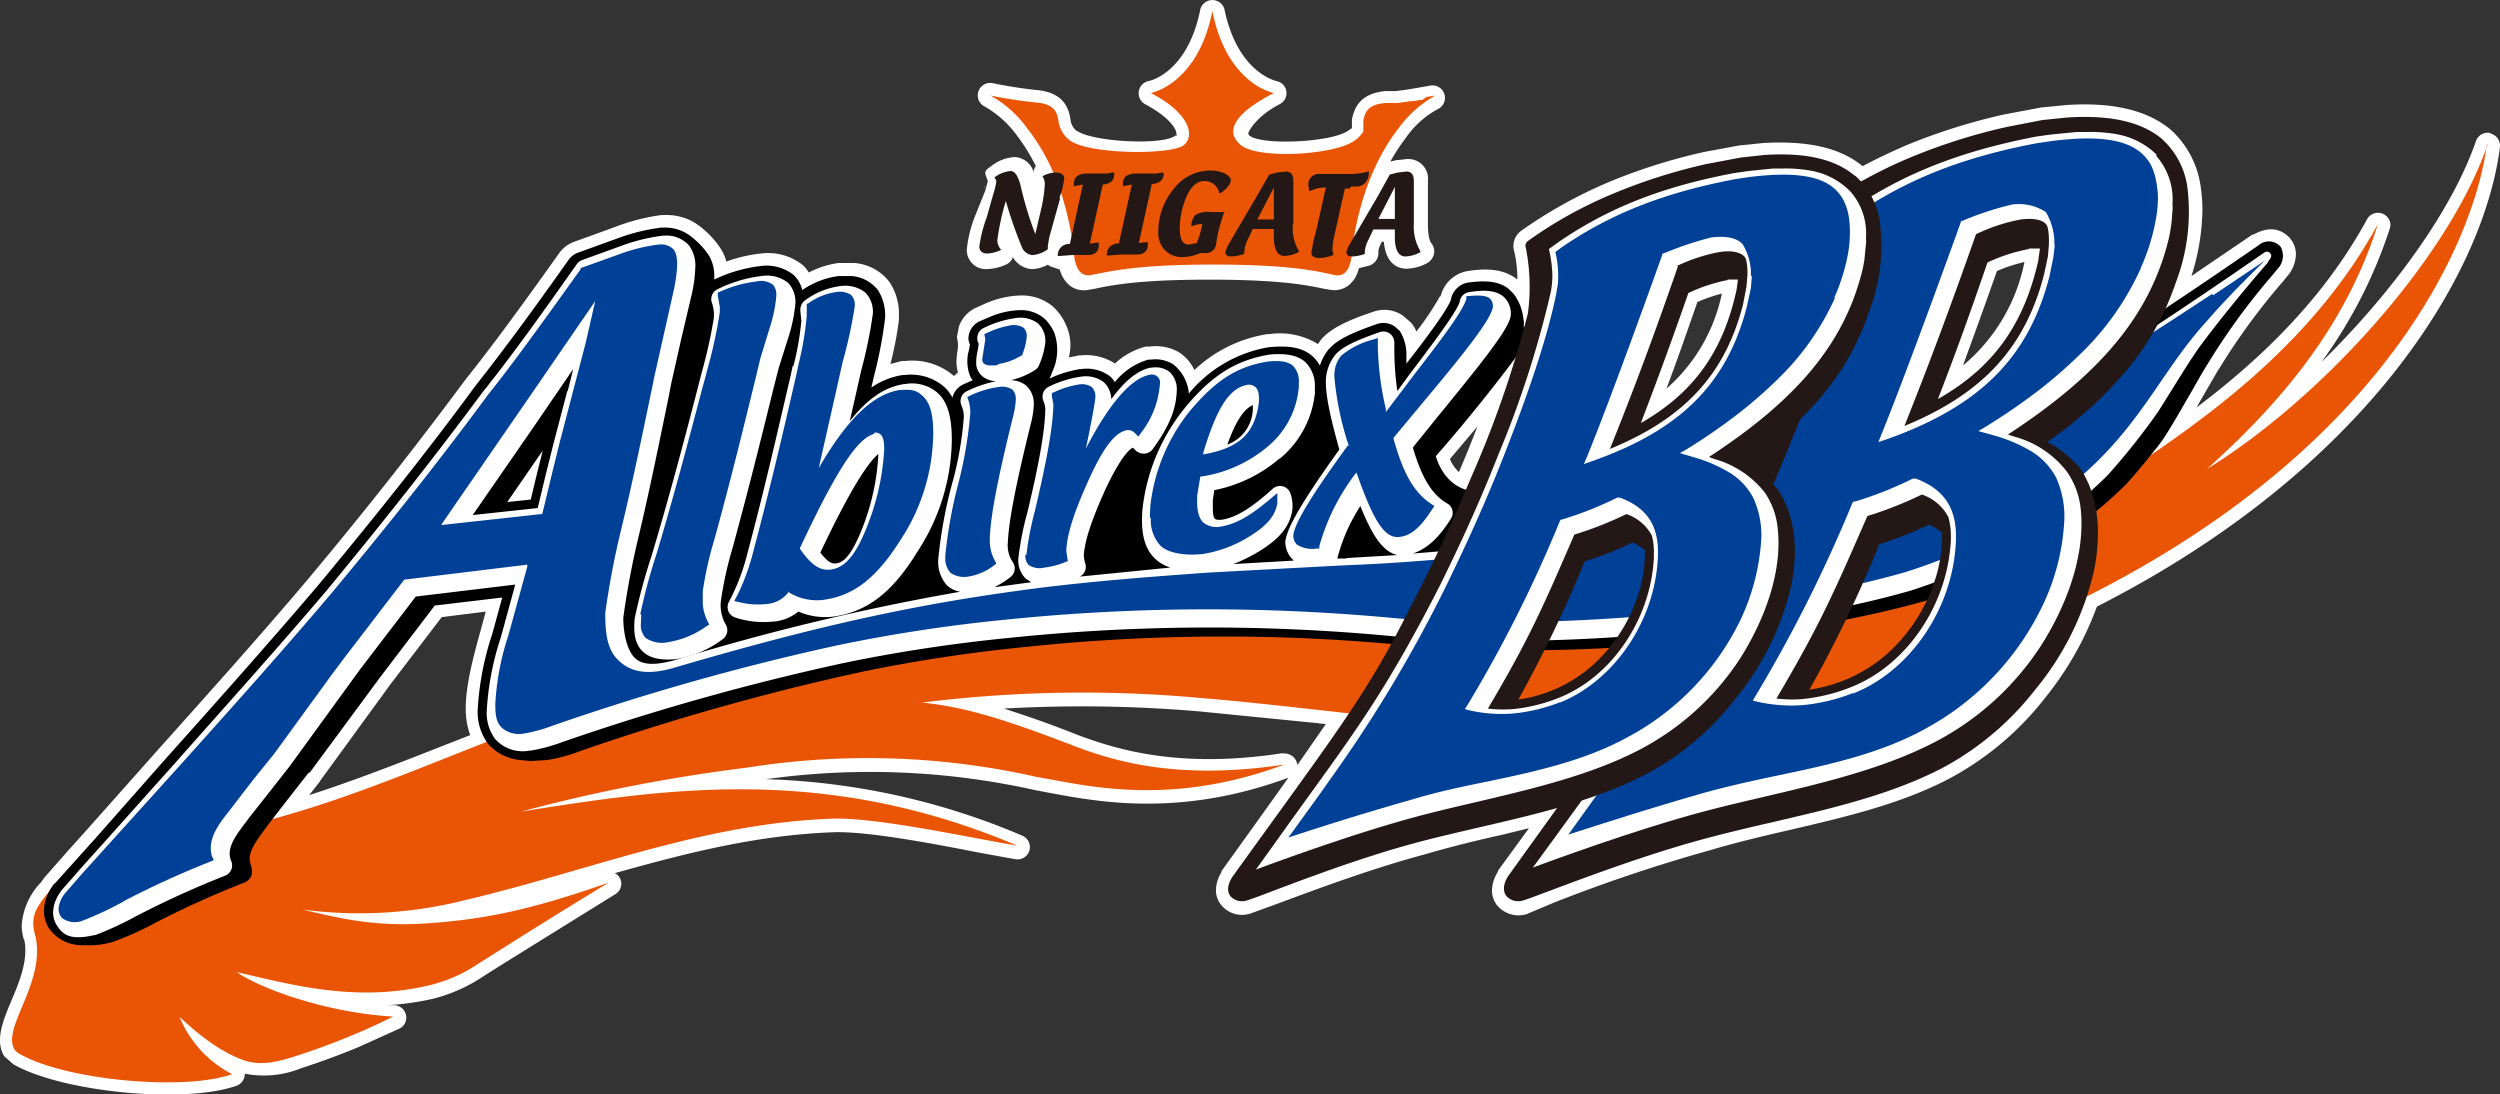
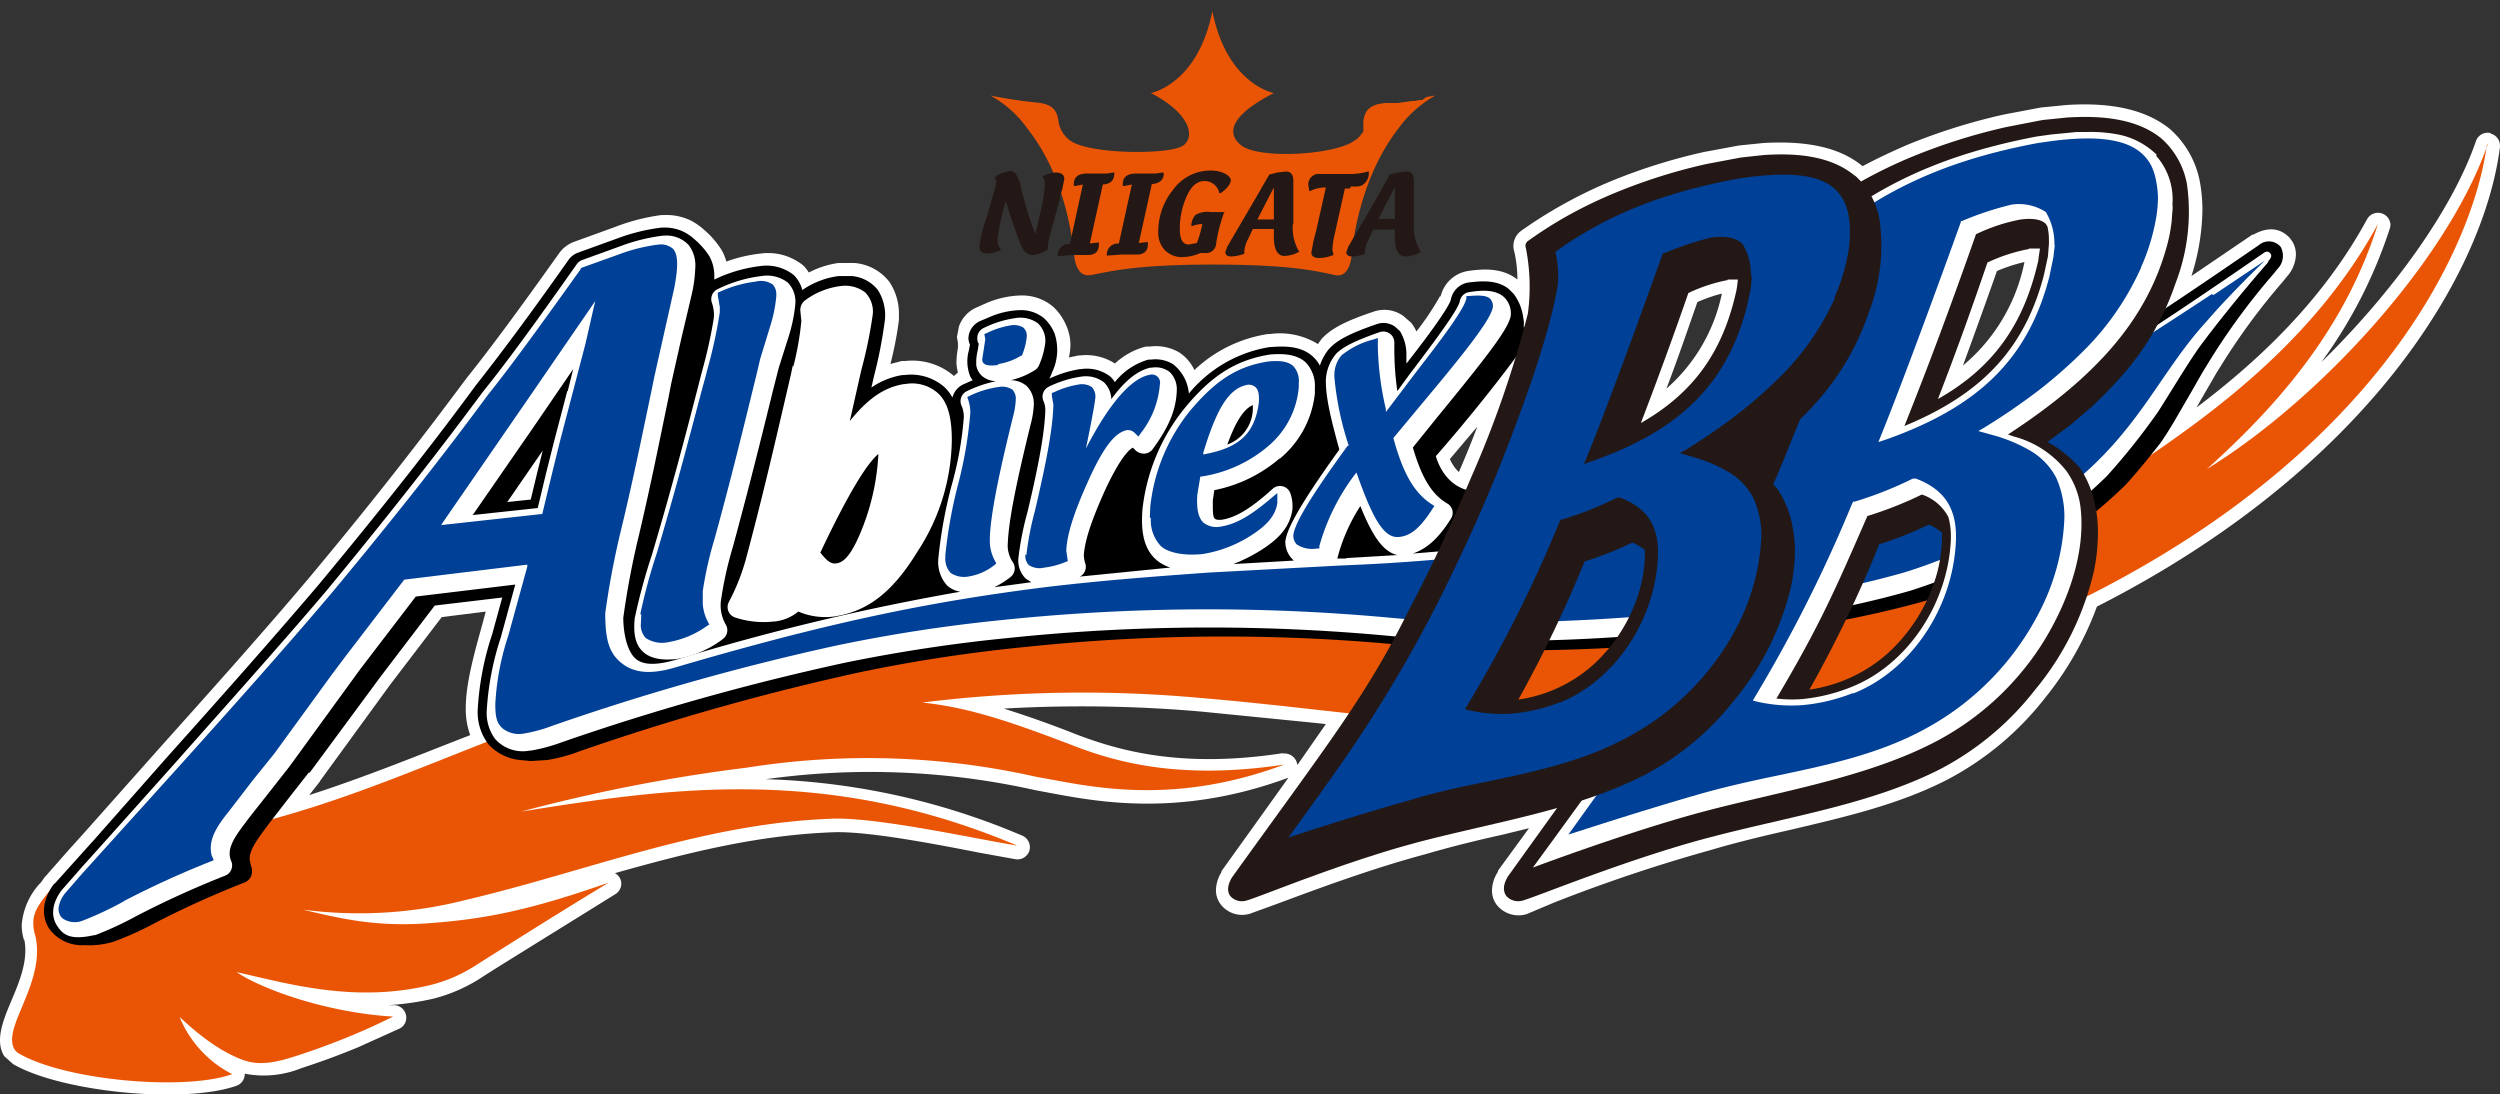
<svg xmlns="http://www.w3.org/2000/svg" width="280" height="122.583" viewBox="0 0 280 122.583">
  <rect x="0" y="0" width="280" height="122.583" fill="#333333" stroke="none" />
  <g id="グループ_27115" data-name="グループ 27115" transform="translate(-9587 -8688.317)">
    <path id="パス_2522" data-name="パス 2522" d="M278.993,23.682a1.4,1.4,0,0,0-1.624.9c-2.632,7.673-9.353,16.97-17.306,24.755a53.262,53.262,0,0,0,7.673-15.01,1.345,1.345,0,0,0,.056-.392,1.4,1.4,0,0,0-2.576-.672c-4.929,9.073-12.041,15.794-19.154,21.17l.168-.28.28-.5,1.848-3.192.392-.616a72.643,72.643,0,0,1,6.945-9.465l.5-.616a3.865,3.865,0,0,0,1.008-2.464,2.8,2.8,0,0,0-.392-1.456l-.28-.392c-.784-.84-2.072-1.512-4.088-.392h-.112L245.5,39.7a25.314,25.314,0,0,0,1.232-7.337,17.7,17.7,0,0,0-.28-3.192,10.473,10.473,0,0,0-3.36-5.937c-2.632-2.128-6.441-3.024-11.593-2.688l-2.856.28-4.144.784a67.151,67.151,0,0,0-10.865,3.416c-1.68.728-3.36,1.512-4.929,2.352h-.056c-2.52-2.072-6.161-2.856-11.089-2.576l-2.744.28-3.92.728a64.072,64.072,0,0,0-10.361,3.248,52.538,52.538,0,0,0-5.433,2.632,50.13,50.13,0,0,0-4.7,2.968,2.093,2.093,0,0,0-.728,2.352,14.508,14.508,0,0,1,.336,3.08c-1.624-1.288-3.7-1.232-5.545-.952a3.752,3.752,0,0,0-3.08,2.968v-.224a31.5,31.5,0,0,1-2.688,4.032,3.864,3.864,0,0,0-.616-1.008l-.84-.728a3.64,3.64,0,0,0-3.3-.5c-3.192,1.064-4.761,1.9-5.825,3.024l-.168.224-.28.392a8.12,8.12,0,0,0-5.377-1.12h-.224a15.29,15.29,0,0,0-8.233,4.032,4.761,4.761,0,0,0-1.68-1.96,5.153,5.153,0,0,0-3.3-.672h-.448a7.953,7.953,0,0,0-3.472,1.9,5.937,5.937,0,0,0-3.92-.9h-.168l-1.064.224a7.447,7.447,0,0,0,.168-1.344,5.377,5.377,0,0,0-.448-2.184,6.161,6.161,0,0,0-1.456-2.128,5.377,5.377,0,0,0-3.64-1.288,10.417,10.417,0,0,0-3.976.9l-1.12.5a3.64,3.64,0,0,0-1.848,2.072l-.224,1.176.112.672v.56a10.305,10.305,0,0,0-.168,1.568,4.816,4.816,0,0,0,.168,1.176l-.448.392a7.15,7.15,0,0,0-5.433-1.68h-.392l-1.288.336a40.1,40.1,0,0,0,.952-4.929q0-.28,0-.56a6.385,6.385,0,0,0-1.064-3.7A5.489,5.489,0,0,0,95.8,38.244H93.949a10.025,10.025,0,0,0-3.3,1.064,4.536,4.536,0,0,0-.616-.784,6.254,6.254,0,0,0-4.761-1.344,16.409,16.409,0,0,0-3.864.9,5.1,5.1,0,0,0-.56-1.344,9.969,9.969,0,0,0-1.96-2.24,6.888,6.888,0,0,0-1.568-1.064,6.273,6.273,0,0,0-2.912-.56h-.28a22.794,22.794,0,0,0-5.209,1.344l-4.48,1.624A3.584,3.584,0,0,0,62.7,37.124c-4.7,6.609-7.729,10.7-10.417,14.058-4.088,5.489-9.3,12.377-17.53,22.234C29.374,79.8,23.437,86.409,17.725,92.794L9.66,101.867l-2.016,2.24-2.464,2.8-.112.112-.392.56A7.742,7.742,0,0,0,2.491,112.4a5.769,5.769,0,0,0,.28,1.736v-.168c.5,2.352-.56,4.817-1.456,6.945s-1.848,4.424-.784,6.161l1.008.9c5.433,3.136,19.21,4.48,25.035,2.408a1.4,1.4,0,0,0,.9-1.232h0v-.112a11.172,11.172,0,0,0,6.329-.616c2.072-.672,4.088-1.4,6.385-2.352l4.593-2.072a1.344,1.344,0,0,0,.784-1.232,1.4,1.4,0,0,0-1.288-1.4h-.784a31.14,31.14,0,0,0,5.1-.728,18.09,18.09,0,0,0,5.713-2.576l2.128-1.344,12.545-7.785a1.4,1.4,0,0,0,.672-1.176,1.344,1.344,0,0,0-.728-1.176c8.177-2.3,16.074-4.312,24.755-4.593,3.864-.056,10.921,1.288,16.074,2.3l4.032.728a1.4,1.4,0,0,0,1.568-.952,1.344,1.344,0,0,0,.056-.392,1.4,1.4,0,0,0-.84-1.288,78.857,78.857,0,0,0-28.731-6.329,84.631,84.631,0,0,1,30.187,1.232l1.792.336c5.433,1.008,14.562,2.688,26.547-1.736l-2.8,3.92-4.7,6.553v.112a3.921,3.921,0,0,0-.616,2.016,2.632,2.632,0,0,0,.56,1.624,3.024,3.024,0,0,0,3.248,1.008l3.08-1.12c3.92-1.456,10.473-3.92,16.578-5.545,2.856-.84,5.825-1.568,8.625-2.184l2.968-.728-3.472,4.761v.112a4.033,4.033,0,0,0-.672,2.072,2.689,2.689,0,0,0,.56,1.68,3.136,3.136,0,0,0,3.3,1.008l3.192-1.344A179.405,179.405,0,0,1,191.624,104c3.024-.9,6.1-1.624,9.073-2.3,5.937-1.4,12.041-2.8,17.474-5.6a33.716,33.716,0,0,0,10.921-9.129,35.9,35.9,0,0,0,5.825-10.249c30.411-15.458,43.349-37.356,45.141-51.47a1.235,1.235,0,0,0,0-.168,1.4,1.4,0,0,0-1.064-1.344h0M226.8,38.132a20.235,20.235,0,0,1-6.889,11.593c1.232-3.36,2.464-6.777,3.808-10.585a17.978,17.978,0,0,1,3.08-1.008h0M165.525,56.558c-.616,1.624-1.288,3.3-2.072,5.1a4.481,4.481,0,0,1-1.008-1.456l3.08-3.64h0m21.114-4.088c1.176-3.08,2.3-6.329,3.528-9.857a17.306,17.306,0,0,1,2.744-.952,19.352,19.352,0,0,1-6.329,10.753h0M35.815,96.378l7.953-10.921L49.536,77.9l4.929-.616-.56,2.072c-1.176,4.144-1.68,6.665-1.68,8.793a8.513,8.513,0,0,0,.5,2.968l-2.576,1.008c-5.265,2.072-10.249,4.032-15.458,5.713l1.232-1.568h-.056m71.912-44.413h0M143.795,93.13c-11.257,1.736-18.258-.224-23.131-2.072-3.248-1.288-5.881-2.184-8.177-2.912a153.628,153.628,0,0,1,22.122.336l12.937,1.288,1.008.112-3.192,4.593a1.442,1.442,0,0,0-1.624-1.288Z" transform="translate(9586.939 8679.532)" fill="#fff" />
-     <path id="パス_2523" data-name="パス 2523" d="M194.3,23.851a13.876,13.876,0,0,0-.9,3.7,2.128,2.128,0,0,0,2.3,2.184,5.321,5.321,0,0,0,2.072-.5,1.344,1.344,0,0,0,.784-.84,2.632,2.632,0,0,0,2.184,1.344,4.032,4.032,0,0,0,1.736-.5l.224.168,1.12.392a3.416,3.416,0,0,0,1.12,1.792,2.632,2.632,0,0,0,2.184.448l.672-.112c1.848-.392,4.873-1.008,12.769-1.008s10.921.616,12.769,1.008l.672.112a2.632,2.632,0,0,0,2.184-.5,3.472,3.472,0,0,0,1.12-1.9l1.12-.28a1.456,1.456,0,0,0,1.064-1.4v-.224a2.521,2.521,0,0,1,.224-.728l.168-.336h.224c.224,2.8,1.96,3.024,2.52,3.024a5.041,5.041,0,0,0,2.3-.616,1.569,1.569,0,0,0,.784-1.008,1.456,1.456,0,0,0-.28-1.232c-.112-.112-.392-.616-.392-2.184V19.874a2.2,2.2,0,0,0-2.184-2.464h-.168l-.952.112h-.168l-.728.168a20.161,20.161,0,0,1,1.68-2.576,10.276,10.276,0,0,1,3.64-3.3,1.395,1.395,0,0,0-.84-2.632l-1.288.224-.952.168-.728.112-.952.112h-1.12c-2.856.28-3.472,1.848-3.752,3.192v1.008h-.112l-.112.112-.168.112c-1.9,1.344-9.689,1.68-11.089.56a.329.329,0,0,1-.112-.28c0-.168.9-1.9,3.528-3.248a1.377,1.377,0,0,0-.392-2.576c-.168-.056-4.368-1.008-5.825-8.065a1.4,1.4,0,0,0-2.688,0c-1.4,7.113-5.657,8.065-5.825,8.065a1.4,1.4,0,0,0-.392,2.576c2.632,1.4,3.472,2.688,3.528,3.248s0,.224-.112.28c-1.344,1.12-9.129.728-10.977-.5h-.056a1.9,1.9,0,0,1-.728-1.4c-.224-1.344-.9-2.912-3.7-3.192a50.461,50.461,0,0,1-5.041-.784,1.395,1.395,0,0,0-.84,2.632,11.468,11.468,0,0,1,3.64,3.3,20.892,20.892,0,0,1,2.072,3.36,1.176,1.176,0,0,0-.224.56v.168a2.347,2.347,0,0,0-2.128-1.736,4.593,4.593,0,0,0-2.632,1.008c-.392.28-.672.448-.672.784a.953.953,0,0,0,.056.28l.224.616-.28,1.064L194.3,23.851h0m9.913,3.08h0m-8.737-6.161a.841.841,0,0,1-.112-.392l.112.392h0m-.168-.616Z" transform="translate(9501.883 8688.718)" fill="#fff" />
    <path id="パス_2524" data-name="パス 2524" d="M279.722,28.512C275.242,41.393,260.96,57.019,248.3,64.8c8.233-7.393,15.514-15.906,19.154-27.443-8.9,16.354-24.7,25.091-32.372,30.635-11.369,7.393-24.027,11.537-39.316,13.329l-2.856.336a155.25,155.25,0,0,1-23.3.728c-8.625-.336-16.97-.728-25.707-.9A274.252,274.252,0,0,0,94.23,84.686a186.779,186.779,0,0,0-27.891,6.721c-17.306,5.825-31.588,14.058-50.406,15.29a15.232,15.232,0,0,0-8.513,4.48c-2.3,2.688-3.024,3.64-2.3,6.049,1.064,5.265-3.864,10.193-2.352,12.6a1.288,1.288,0,0,0,.5.448c5.209,3.024,18.594,4.2,23.859,2.3a12.545,12.545,0,0,1-5.881-6.385c.5.392,3.528,3.472,7,4.761,2.016.784,4.088.224,6.161-.448s4.2-1.456,6.217-2.3,3.024-1.344,4.536-2.072c-7.561-.448-14.842-3.136-17.53-4.985,5.937,1.344,13.273,3.472,21.674,1.456a16.8,16.8,0,0,0,5.321-2.352c3.92-2.464,7.953-5.041,14.674-9.129-9.073,3.192-14.058,4.088-19.938,4.537s-9.633-.392-14.338-1.512a48.373,48.373,0,0,0,18.2-1.064c14-3.3,26.771-8.681,41.445-9.129,5.265-.056,15.85,2.3,20.386,3.024-21.45-9.073-39.036-6.441-55.558-3.808A186.418,186.418,0,0,1,84.821,98.24,85.99,85.99,0,0,1,117.3,99.3c5.1.84,14.618,3.472,27.667-1.4-11.873,1.792-19.042-.336-23.8-2.184-7.729-2.968-11.985-4.256-16.746-4.761a145.169,145.169,0,0,1,31.307-.5c8.737.728,17.082,1.9,25.819,2.632,21.45,1.68,40.044-.728,60.319-8.289,44.245-17.026,56.286-44.581,57.8-56.4Z" transform="translate(9585.875 8676.047)" fill="#e95504" />
    <path id="パス_2525" data-name="パス 2525" d="M259.452,47.392l-.168-.224a1.732,1.732,0,0,0-2.352-.112c-16.3,11.2-29.907,20.218-44.525,25.091-12.265,3.7-29.8,6.609-45.869,8.121a13.72,13.72,0,0,0,1.4-1.9.79.79,0,0,0-.224-1.12,10.753,10.753,0,0,0,1.344-2.52c-.336-.9-.336-.056-.784-.224-2.8-.728-3.528-3.808-3.528-3.808,4.032-4.593,7.953-9.633,9.409-11.705l.84-3.08-.392.392a1.625,1.625,0,0,1,0-.392,2.3,2.3,0,0,0-.056-.616,5.712,5.712,0,0,0-1.064-2.744l-.56-.56c-1.232-1.008-2.912-.952-4.593-.728a2.352,2.352,0,0,0-1.9,1.9h0c-.28,1.008-2.912,4.537-4.985,7.169v-.9a5,5,0,0,0-.728-2.744l-.56-.5a2.24,2.24,0,0,0-2.016-.28c-2.912,1.008-4.368,1.736-5.265,2.688l-.112.112a5.712,5.712,0,0,0-1.008,1.848,3.864,3.864,0,0,0-.672-.9c-1.344-1.344-3.3-1.288-4.817-1.176h-.112a14.768,14.768,0,0,0-9.073,5.209,4.663,4.663,0,0,0-1.792-3.3,3.809,3.809,0,0,0-2.464-.5h-.28a7.393,7.393,0,0,0-3.752,2.52,3.136,3.136,0,0,0-.5-.616,4.312,4.312,0,0,0-3.3-.84h-.112a12.6,12.6,0,0,0-3.416,1.064,3.978,3.978,0,0,0,.28-.672h0a5.8,5.8,0,0,0,.28-4.424,4.817,4.817,0,0,0-1.12-1.624,4.032,4.032,0,0,0-2.688-.952,9.241,9.241,0,0,0-3.472.784l-1.064.448a2.24,2.24,0,0,0-1.176,1.288,2.184,2.184,0,0,0-.112.728,2.3,2.3,0,0,0,.168.616l-.112.616a4.524,4.524,0,0,0,.112,2.856c0,.056.28.56.336.5l-1.12.5a2.24,2.24,0,0,0-1.176,1.456,4.873,4.873,0,0,0-.9-1.176,5.7,5.7,0,0,0-4.48-1.344h-.224a8.457,8.457,0,0,0-3.472,1.4l.28-1.232a51.689,51.689,0,0,0,1.232-6.329,5.265,5.265,0,0,0-.784-3.36,4.2,4.2,0,0,0-2.912-1.568H97.874A9.241,9.241,0,0,0,93.785,52.1a3.528,3.528,0,0,0-.952-1.68,4.9,4.9,0,0,0-3.752-1.008,16.13,16.13,0,0,0-5.153,1.512c0-.112,0-.168,0-.28a4.536,4.536,0,0,0-.56-2.352,8.737,8.737,0,0,0-1.68-1.9,5.545,5.545,0,0,0-1.232-.84,4.872,4.872,0,0,0-2.3-.448h-.168a21.507,21.507,0,0,0-4.817,1.176L68.694,47.9a2.24,2.24,0,0,0-1.064.784c-4.7,6.665-7.785,10.753-10.473,14.17-4.032,5.489-9.3,12.321-17.53,22.234-5.433,6.385-11.313,12.993-17.082,19.434l-8.009,9.073-2.016,2.24-2.464,2.744H10c-1.288,1.68-1.512,3.584-.56,5.041a4.5,4.5,0,0,0,3.92,1.848,9.3,9.3,0,0,0,3.3-.392,35.567,35.567,0,0,0,4.7-2.128,105.571,105.571,0,0,1,9.913-4.481,1.4,1.4,0,0,0,.784-.728,1.68,1.68,0,0,0,0-1.12,3.921,3.921,0,0,1-.168-.84c0-1.008.9-2.184,1.624-3.192l.5-.672L36.267,109l2.24-2.856h.112l7.9-10.7,6.1-8.009,7.561-.9-1.12,4.088a32.357,32.357,0,0,0-1.624,8.4,5.937,5.937,0,0,0,1.176,3.92,5.489,5.489,0,0,0,3.584,1.792l1.176.112,1.848-.112a18.482,18.482,0,0,0,3.7-1.008,274.88,274.88,0,0,1,31.42-8.849,176.086,176.086,0,0,1,18.37-2.8,211.423,211.423,0,0,1,42.9-.168c17.138,1.624,42.341-.5,58.3-5.1,9.073-2.912,16.074-7,22.066-12.881q1.512-1.624,3.92-4.7c1.064-1.512,2.016-3.248,2.968-4.873s1.512-2.688,2.184-3.752A74.545,74.545,0,0,1,258.5,50.36l.5-.616a2.087,2.087,0,0,0,.448-2.3h0M64.1,72.538l-.728,3.024-2.632.28,3.976-5.769Z" transform="translate(9583.071 8668.705)" />
    <path id="パス_2526" data-name="パス 2526" d="M126.954,93.036c-.112,1.176-.168,2.744.84,3.752s2.576,1.008,3.808.9a11.762,11.762,0,0,0,5.209-2.24,1.232,1.232,0,0,0,.336-1.624,4.312,4.312,0,0,1-.5-2.968,41.391,41.391,0,0,1,1.288-5.713c1.792-6.609,3.08-11.761,4.537-17.7l.616-2.408,1.064-3.36a17.585,17.585,0,0,0,.784-3.752,3.08,3.08,0,0,0-.84-2.408,3.852,3.852,0,0,0-2.968-.728,15.122,15.122,0,0,0-4.873,1.456,1.232,1.232,0,0,0-.672,1.512,4.144,4.144,0,0,1,.224,1.736,53.99,53.99,0,0,1-1.344,6.049l-.5,1.96c-1.624,6.273-3.08,11.761-5.1,18.538a67.046,67.046,0,0,0-1.9,7Z" transform="translate(9531.141 8664.449)" fill="#fff" />
    <path id="パス_2527" data-name="パス 2527" d="M152.863,65.692l-.224,1.064c-1.624,6.945-2.968,12.937-5.041,20.666a23.747,23.747,0,0,1-1.9,4.761,1.232,1.232,0,0,0,.728,1.736,10.249,10.249,0,0,0,4.256.448h.056a4.985,4.985,0,0,0,2.744-1.12,7.673,7.673,0,0,0,3.976.56c3.808-.56,6.609-2.744,9.409-7.337a23.241,23.241,0,0,0,3.808-12.433c0-2.632-.5-4.256-1.512-5.209a4.345,4.345,0,0,0-3.7-1.064h-.112c-2.184.336-4.032,1.568-6.1,4.144l1.288-5.713a50.913,50.913,0,0,0,1.288-6.273h0a3.08,3.08,0,0,0-.84-2.408,3.678,3.678,0,0,0-2.744-.728,8.457,8.457,0,0,0-4.032,1.624,1.344,1.344,0,0,0-.5,1.176l.112,1.12a32.928,32.928,0,0,1-.9,5.1h0m9.521,9.745v.168a26.1,26.1,0,0,1-1.68,7.9c-1.288,3.36-2.184,4.032-2.856,4.2s-1.12-.112-1.96-1.176c1.512-3.192,4.593-9.521,6.553-11.089Z" transform="translate(9522.929 8663.565)" fill="#fff" />
    <path id="パス_2528" data-name="パス 2528" d="M258.8,49.556c.28-.336.448-.616.168-.9s-.56-.112-.784.056c-16.242,11.2-29.907,20.162-44.637,25.091-13.5,4.032-32.988,7.169-50.574,8.513,1.624-.56,2.912-1.736,4.312-3.976a1.2,1.2,0,0,0-.448-1.624c-1.736-1.008-2.856-2.856-3.864-6.273l2.8-3.472c5.825-7.113,8.009-9.969,8.177-11.369v-.168h0a2.464,2.464,0,0,0-.84-1.9c-.952-.784-2.352-.728-3.808-.5a1.232,1.232,0,0,0-1.064,1.008c-.168,1.008-3.36,5.209-5.657,8.233l-1.344,1.848a32.819,32.819,0,0,1-.336-4.929c0-.168,0-.56,0-.56a1.232,1.232,0,0,0-1.624-1.12c-2.744.952-4.088,1.624-4.873,2.408A4.817,4.817,0,0,0,153.23,63c0,1.792.5,4.032,1.512,7.673-5.041,7-5.881,9.129-6.049,10.249v.112h0a2.744,2.744,0,0,0,.84,1.96l.112.112-6.777.392a18.65,18.65,0,0,0,3.024-1.512c2.24-1.4,3.3-2.744,3.584-4.536a4.368,4.368,0,0,0-.224-1.9,1.232,1.232,0,0,0-1.96-.5c-2.352,2.128-4.032,3.192-5.657,3.472-.5.056-.728,0-.84-.112s-.224-.28-.224-1.344v-.728l.168-1.12a15.962,15.962,0,0,0,7.281-3.528h.056A10.977,10.977,0,0,0,152,64.4v-.616a3.809,3.809,0,0,0-1.008-2.856c-1.064-1.008-2.744-1.008-4.032-.9-3.808.616-6.553,2.352-9.577,6.049a21.786,21.786,0,0,0-4.7,11.369c-.112,1.68-.112,3.976,1.4,5.433a4.425,4.425,0,0,0,1.736,1.008L125.675,84.9a1.219,1.219,0,0,0,.616-1.456,3.529,3.529,0,0,1-.168-.952h0c.112-1.624.84-3.864,2.408-7.337.5-1.064,1.96-4.088,3.08-4.7l.224.224a1.344,1.344,0,0,0,1.008.448,1.232,1.232,0,0,0,.952-.448c1.9-2.576,2.688-4.537,2.744-6.721a2.688,2.688,0,0,0-.784-1.96,2.576,2.576,0,0,0-2.016-.5h-.168c-1.456.336-2.856,1.456-4.368,3.528a2.744,2.744,0,0,0-.84-1.9,3.36,3.36,0,0,0-2.576-.616,12.1,12.1,0,0,0-3.584,1.12,1.232,1.232,0,0,0-.616,1.568,2.52,2.52,0,0,1,.224,1.008c-.056,2.352-.672,5.937-2.016,11.537a33.657,33.657,0,0,0-1.008,5.153,2.856,2.856,0,0,0,.84,2.24l.616.392-4.144.56a10.08,10.08,0,0,0,1.792-1.12,1.232,1.232,0,0,0,.28-1.68,3.36,3.36,0,0,1-.56-2.184c.112-2.576.952-6.721,2.576-13.329a9.913,9.913,0,0,0,.336-2.184,2.744,2.744,0,0,0-.84-2.072,2.8,2.8,0,0,0-1.736-.616,8.793,8.793,0,0,0,2.688-1.12,1.232,1.232,0,0,0,.5-.616,9.017,9.017,0,0,0,.672-2.464,2.688,2.688,0,0,0-.84-2.184,3.36,3.36,0,0,0-2.576-.56,11.593,11.593,0,0,0-3.528,1.12,1.232,1.232,0,0,0-.672,1.12,1.288,1.288,0,0,0,.112.56h.056l-.112.784a5.6,5.6,0,0,0-.168,1.68,2.016,2.016,0,0,0,.672,1.232,2.52,2.52,0,0,0,1.568.56,13.274,13.274,0,0,0-3.3,1.12,1.232,1.232,0,0,0-.616,1.568,3.08,3.08,0,0,1,.28,1.344,39.042,39.042,0,0,1-1.344,7.561,51.2,51.2,0,0,0-1.512,8.289,3.917,3.917,0,0,0,1.008,3.024,2.912,2.912,0,0,0,1.456.672,262.94,262.94,0,0,0-31.812,7.617c-1.624.448-3.416.784-4.48-.056s-1.456-3.024-1.456-4.649a93.526,93.526,0,0,1,1.792-9.409c1.288-5.489,2.184-9.969,3.248-15.122l.336-1.736,1.12-4.985,1.176-4.985a15.457,15.457,0,0,0,.392-2.968,3.752,3.752,0,0,0-.728-2.52,3.4,3.4,0,0,0-2.8-1.064h-.112a20.61,20.61,0,0,0-4.592,1.12l-4.481,1.624a1.232,1.232,0,0,0-.56.448C64.572,56.669,61.548,60.814,58.8,64.23c-4.032,5.433-9.3,12.321-17.53,22.29C35.841,92.905,29.9,99.514,24.191,105.955l-8.065,9.017-2.072,2.3-2.408,2.744c-1.064,1.4-1.232,2.856-.56,3.92s1.456,1.736,4.2,1.12H15.4a38.248,38.248,0,0,0,4.593-2.128,105.513,105.513,0,0,1,9.969-4.537,1.232,1.232,0,0,0,.672-1.624c-.56-1.288.28-2.576,1.512-4.2l.5-.672,2.3-2.912,2.24-2.856,7.9-10.865L51.3,87.136l11.145-1.344L60.82,91.729a31.782,31.782,0,0,0-1.568,8.177A4.873,4.873,0,0,0,60.2,103.1a4.137,4.137,0,0,0,3.864,1.288h.112a18.986,18.986,0,0,0,3.528-.952,273.874,273.874,0,0,1,31.476-8.849,175.865,175.865,0,0,1,18.37-2.8,216.749,216.749,0,0,1,43.013-.224c17.082,1.624,42.229-.5,58.19-5.1,9.017-2.912,16.018-7,21.954-12.825a74.656,74.656,0,0,0,5.713-7.169c1.512-2.352,3.7-6.049,4.985-7.729,3.528-4.7,7.337-9.017,7.337-9.017h0M145.053,65.686v.448a4.345,4.345,0,0,1-2.856,3.976c.952-2.632,1.848-3.976,2.856-4.424h0M68.268,64.118,66.7,70.111l-.84,3.36-.9,3.752-7.281.784,6.777-9.8,4.48-6.553-.616,2.464h0m87.2,18.762h-1.008A19.882,19.882,0,0,1,157.094,77c1.288,3.192,2.464,5.1,4.144,5.489l-5.713.336Z" transform="translate(9582.265 8667.996)" fill="#fff" />
    <path id="パス_2529" data-name="パス 2529" d="M128.212,93.167l-.056,1.232a2.128,2.128,0,0,0,.56,1.4,3.335,3.335,0,0,0,2.576.448,10.3,10.3,0,0,0,4.256-1.792l.28-.168-.168-.336a4.984,4.984,0,0,1-.56-2.016v-1.4a41.725,41.725,0,0,1,1.344-5.937c1.848-6.721,3.136-12.041,4.649-18.2l.448-1.9,1.064-3.472a16.132,16.132,0,0,0,.728-3.472v-.168a1.568,1.568,0,0,0-.392-1.176,2.289,2.289,0,0,0-1.9-.336h0a13.386,13.386,0,0,0-3.976,1.12l-.28.112v.336l.224,1.288v.56a53.21,53.21,0,0,1-1.4,6.441l-.168.672-.448,1.624c-1.624,6.161-3.024,11.481-5.041,18.258a63.622,63.622,0,0,0-1.848,6.833Z" transform="translate(9530.61 8663.981)" fill="#004097" />
-     <path id="パス_2530" data-name="パス 2530" d="M147.124,92.153l-.224.448.5.112a8.682,8.682,0,0,0,3.024.224,3.416,3.416,0,0,0,2.52-1.288v-.112l.112.112a5.937,5.937,0,0,0,4.032.784c3.3-.5,5.825-2.52,8.457-6.721a22.043,22.043,0,0,0,3.64-11.817c0-2.184-.336-3.472-1.176-4.256s-1.4-.728-2.632-.672c-2.968.5-5.825,3.248-9.017,8.737l1.96-8.681.728-3.248a52.028,52.028,0,0,0,1.344-6.161h0a1.68,1.68,0,0,0-.392-1.288,2.29,2.29,0,0,0-1.68-.336h0a7,7,0,0,0-3.08,1.232l-.224.112v1.288a34.336,34.336,0,0,1-.9,5.377l-.224,1.064c-1.512,6.609-2.968,12.881-5.041,20.666a24.755,24.755,0,0,1-1.736,4.481h0m15.514-18.482a.9.9,0,0,1,.672.224c.28.28.392.728.392,1.68a27.332,27.332,0,0,1-1.792,8.289c-1.232,3.248-2.408,4.761-3.92,5.1s-2.52-.56-3.752-2.3h0c4.088-8.737,6.441-12.321,8.289-12.825Z" transform="translate(9522.339 8663.036)" fill="#004097" />
    <path id="パス_2531" data-name="パス 2531" d="M198.287,68.969a6.833,6.833,0,0,0,2.576-.952h.112v-.112a7.056,7.056,0,0,0,.5-2.016,1.232,1.232,0,0,0-.392-1.008,2.072,2.072,0,0,0-1.512-.224A9.577,9.577,0,0,0,197,65.5l-.28.112.112.56-.168,1.12-.168,1.064c-.112.952,1.176.784,1.736.728Z" transform="translate(9500.523 8660.12)" fill="#004097" />
    <path id="パス_2532" data-name="パス 2532" d="M189.714,97.8a2.709,2.709,0,0,0,1.96.392,6.273,6.273,0,0,0,2.856-1.232l.28-.224-.168-.336a4.648,4.648,0,0,1-.56-2.128v-.448c.112-2.632.952-6.889,2.632-13.666a8.624,8.624,0,0,0,.28-1.848,1.456,1.456,0,0,0-.392-1.064,2.184,2.184,0,0,0-1.568-.28h0a10.866,10.866,0,0,0-3.136.952l-.336.168.112.336a4.367,4.367,0,0,1,.224,1.288v.168a46.456,46.456,0,0,1-1.344,7.9,52.2,52.2,0,0,0-1.456,8.065v.28a2.3,2.3,0,0,0,.616,1.68Z" transform="translate(9503.776 8654.699)" fill="#004097" />
    <path id="パス_2533" data-name="パス 2533" d="M205.1,94.684V94.8a1.456,1.456,0,0,0,.392,1.064,2.224,2.224,0,0,0,1.736.28,9.13,9.13,0,0,0,2.352-.616l.28-.112-.168-1.12v-.168c.112-1.792.84-4.144,2.52-7.841s2.968-5.321,4.313-5.545a1.12,1.12,0,0,1,.9.392l.336.336.28-.392a10.161,10.161,0,0,0,2.128-5.433.917.917,0,0,0-1.232-1.064h-.056c-2.072.5-4.48,3.36-7,8.233.5-2.352,1.008-5.041,1.064-5.713a1.568,1.568,0,0,0-.392-1.176,2.016,2.016,0,0,0-1.512-.28,10.082,10.082,0,0,0-2.688.84l-.28.112v.336l.168.952c-.056,2.576-.728,6.217-2.072,11.929a34.159,34.159,0,0,0-.952,4.929Z" transform="translate(9496.736 8655.744)" fill="#004097" />
    <path id="パス_2534" data-name="パス 2534" d="M230.112,89.38a4.241,4.241,0,0,0,1.12,3.136c.728.672,2.352,1.12,4.649.9a14.114,14.114,0,0,0,5.433-2.072c1.848-1.176,2.744-2.24,2.968-3.64h0V86.58l-.672.56c-2.3,1.96-3.92,2.912-5.657,3.192a2.352,2.352,0,0,1-1.96-.448c-.56-.56-.784-1.512-.672-3.136l.336-2.016h.112a14.954,14.954,0,0,0,7.5-3.416,9.689,9.689,0,0,0,3.416-6.609v-.448a2.464,2.464,0,0,0-.616-1.9c-.56-.5-1.456-.672-2.912-.5h0c-3.416.56-5.825,2.128-8.681,5.545a20.5,20.5,0,0,0-4.425,10.7L230,89.324h0m5.993-7.057v-.224c1.512-4.985,2.856-7.113,4.817-7.561a1.12,1.12,0,0,1,1.008.224c.336.28.448.84.392,1.736-.448,3.416-2.128,5.041-5.993,5.769Z" transform="translate(9485.78 8656.959)" fill="#004097" />
    <path id="パス_2535" data-name="パス 2535" d="M264.8,75.5h0c-3.92,5.377-5.937,8.625-6.1,10.025a1.4,1.4,0,0,0,.392,1.064,3.177,3.177,0,0,0,2.24.448h.28v-.28a24.03,24.03,0,0,1,3.977-8.009l.168-.224.112.28c1.792,5.1,3.024,7,4.537,6.945s2.632-1.232,3.864-3.136l.224-.336-.336-.224c-1.96-1.288-3.192-3.472-4.256-7.393h0l2.744-3.3c4.648-5.545,8.177-9.857,8.4-11.369a1.176,1.176,0,0,0-.336-.952c-.392-.336-1.12-.392-2.352-.28h-.28v.28c-.28,1.288-3.024,4.873-5.713,8.345l-3.136,4.144-.168.224v-.336a33.329,33.329,0,0,1-.9-7.057v-.9l-.5.168a9.21,9.21,0,0,0-3.584,1.792,3.416,3.416,0,0,0-.784,2.24v.168a34.047,34.047,0,0,0,1.624,7.729Z" transform="translate(9473.156 8662.714)" fill="#004097" />
    <path id="パス_2536" data-name="パス 2536" d="M88.7,104.1Z" transform="translate(9547.943 8642.744)" fill="#004097" />
    <path id="パス_2537" data-name="パス 2537" d="M252.95,54.03c-13.441,8.849-26.547,17.138-39.092,21.338-15.066,4.537-38.308,8.121-56.118,8.961l-2.52.112-14.618.784c-7,.5-11.985.9-17.754,1.568-13.666,1.68-25.091,4.088-42.061,9.073-1.736.5-3.92.9-5.657-.28S73,92.731,73,89.762a93.7,93.7,0,0,1,1.848-9.633c1.344-5.6,2.3-10.361,3.36-15.4l.28-1.4,1.12-4.985,1.12-4.985c.448-2.352.448-3.7-.112-4.368a2.016,2.016,0,0,0-1.624-.5h-.056a19.266,19.266,0,0,0-4.312,1.064l-4.368,1.568v.112c-4.649,6.5-7.729,10.753-10.417,14.114-3.752,5.1-9.185,12.209-17.586,22.29-5.265,6.217-10.921,12.545-16.914,19.21l-8.4,9.3L14.363,119l-1.848,2.128a3.3,3.3,0,0,0-.728,1.568,1.456,1.456,0,0,0,.392,1.232,2.4,2.4,0,0,0,2.3.28,37.073,37.073,0,0,0,4.537-2.128l.168-.112a103.393,103.393,0,0,1,9.577-4.368l.392-.168-.224-.5a3.08,3.08,0,0,1-.112-.84c0-1.512,1.064-2.912,1.96-4.032l.56-.728,2.24-2.912,2.352-2.912,6.441-8.849,1.512-2.016,6.609-8.625,13.778-1.68v.224l-2.128,7.729a29.223,29.223,0,0,0-1.456,7.673c0,1.736.28,2.184.784,2.688a2.971,2.971,0,0,0,2.352.616,17.025,17.025,0,0,0,3.3-.9A275.775,275.775,0,0,1,98.877,93.4a176.244,176.244,0,0,1,18.538-2.856,222.4,222.4,0,0,1,43.293-.28c14.562,1.4,39.764.056,57.742-5.041A57.183,57.183,0,0,0,232.171,78.9c11.985-7.337,14-15.066,20.162-21.786,2.576-3.024,6.553-6.833,6.553-6.833l-5.769,3.864h0M64.881,65.008l7-10.193-.224.952-.672,2.968-.224.952-1.288,4.929-1.568,5.993-.84,3.416-1.12,4.649h-.112l-11.2,1.232.168-.28h0Z" transform="translate(9581.788 8667.219)" fill="#004097" />
    <path id="パス_2538" data-name="パス 2538" d="M246.489,11.769h-.28l-.616.112h-.28l-.784.112h-.056l-.728.112h-1.4c-1.9.168-2.3.952-2.464,2.016h0V15.3l-.112.168-.112.112-.112.168-.112.112-.168.168-.112.112-.336.224c-2.24,1.568-10.7,2.072-12.657.448s-.448-3.7,3.7-5.825c0,0-5.265-.952-6.889-9.185-1.624,8.233-6.889,9.185-6.889,9.185,4.144,2.128,5.041,4.7,3.7,5.825s-10.417,1.064-12.657-.448a3.248,3.248,0,0,1-1.4-2.3c-.168-1.064-.56-1.848-2.464-2.016a51.244,51.244,0,0,1-5.153-.784,12.5,12.5,0,0,1,4.144,3.7c2.24,2.856,4.368,7.113,5.209,13.778,0,0,0,2.968,1.9,2.632s4.7-1.176,13.666-1.176,11.761.784,13.666,1.176,1.9-2.632,1.9-2.632c.84-6.609,3.08-11.033,5.209-13.778a13,13,0,0,1,4.145-3.7l-1.008.168Z" transform="translate(9499.814 8687.75)" fill="#e95504" />
    <path id="パス_2539" data-name="パス 2539" d="M204.861,36.88l.336-1.064.224-1.12c0-.336-.168-.728-.952-.728a3.192,3.192,0,0,0-1.456.392h-.056a1.624,1.624,0,0,1,.28.9,16.241,16.241,0,0,1-.448,2.968l-.616,2.632a38.588,38.588,0,0,1-1.624-5.321c-.28-1.176-.672-1.736-1.12-1.736a3.36,3.36,0,0,0-1.848.728h0a.672.672,0,0,1,.224.448,8.29,8.29,0,0,1-.336,1.4l-.728,2.576a15.458,15.458,0,0,0-.84,3.3c0,.336.168.784.9.784a4.088,4.088,0,0,0,1.512-.392h.056a1.624,1.624,0,0,1-.448-1.12,27.164,27.164,0,0,1,.952-4.368,47.947,47.947,0,0,0,1.792,5.153,1.4,1.4,0,0,0,1.176.9,3.248,3.248,0,0,0,1.68-.616.112.112,0,0,0,.056-.112v-.336l.168-.952,1.232-4.424Z" transform="translate(9500.782 8673.672)" fill="#231815" />
    <path id="パス_2540" data-name="パス 2540" d="M217.924,34.268V34.1h-.112l-.728.112H214.9q-1.512,0-1.512,1.176v.224h.112l.9-.168-1.456,6.665a1.232,1.232,0,0,0-1.344,1.344h.112l1.512-.112h1.736c.784,0,1.232-.392,1.232-1.12v-.28h-.112l-.9.112,1.456-6.609c.84-.056,1.288-.448,1.288-1.232Z" transform="translate(9493.88 8673.539)" fill="#231815" />
    <path id="パス_2541" data-name="パス 2541" d="M227.724,34.268V34.1h-.112l-.728.112H224.7q-1.512,0-1.512,1.176v.224h.112l.9-.168-1.456,6.609A1.232,1.232,0,0,0,221.4,43.4h.112l1.512-.112h1.736c.784,0,1.232-.392,1.232-1.12v-.28h-.112l-.9.112,1.456-6.609c.84-.056,1.344-.448,1.344-1.232Z" transform="translate(9489.568 8673.539)" fill="#231815" />
    <path id="パス_2542" data-name="パス 2542" d="M239.034,38.349h-1.512a2.658,2.658,0,0,0-1.68.336,1.9,1.9,0,0,0-.448,1.12v.112h.112a3.08,3.08,0,0,1,1.12-.224,12.153,12.153,0,0,1-.616,2.128l-.9.168c-.672,0-1.008-.56-1.008-1.792a8.9,8.9,0,0,1,.784-3.64c.5-1.12,1.176-1.68,1.96-1.68a1.68,1.68,0,0,1,1.68,1.344h.168c.784-.56,1.12-1.064,1.12-1.456s-.784-1.064-2.3-1.064a5.153,5.153,0,0,0-4.144,2.128,7.449,7.449,0,0,0-1.68,4.761,2.8,2.8,0,0,0,.728,2.016,2.632,2.632,0,0,0,2.016.784,4.928,4.928,0,0,0,1.96-.448h.5a1.138,1.138,0,0,0,1.288-1.12,18.035,18.035,0,0,1,.9-3.472.112.112,0,0,0,0-.112Z" transform="translate(9485.035 8673.716)" fill="#231815" />
    <path id="パス_2543" data-name="パス 2543" d="M252.717,39.725V34.964c0-.9-.448-1.064-.84-1.064l-.952.112-.9.224-1.456,2.52L245.324,42.3l-.224.616c0,.224.112.5.672.5a5.1,5.1,0,0,0,1.4-.28.112.112,0,0,0,.056-.112V42.8a3.473,3.473,0,0,1,.392-1.288l.56-1.176h2.352v1.12c.056,1.232.448,1.9,1.176,1.9a3.7,3.7,0,0,0,1.624-.448h.056a5.156,5.156,0,0,1-.728-3.08h0m-2.128-.56h-1.848l1.848-3.584Z" transform="translate(9479.138 8673.628)" fill="#231815" />
    <path id="パス_2544" data-name="パス 2544" d="M266.455,35.58h.672a1.232,1.232,0,0,0,.952-.448,1.512,1.512,0,0,0,.392-1.008V33.9h-.112a7.393,7.393,0,0,1-1.96.28h-3.36a1.176,1.176,0,0,0-1.344,1.288l.112.616h.112a3.472,3.472,0,0,1,1.624-.392h.112l-1.064,4.761-.336,1.288-.224,1.232c0,.28.168.616.9.616a4.593,4.593,0,0,0,1.568-.336v-.112h0l-.112-.448a8.232,8.232,0,0,1,.224-1.624l1.176-5.265h.56Z" transform="translate(9471.84 8673.628)" fill="#231815" />
    <path id="パス_2545" data-name="パス 2545" d="M277.589,42.8a5.279,5.279,0,0,1-.728-3.08V34.964c0-.9-.448-1.064-.84-1.064l-.952.112-.9.224-1.4,2.52L269.524,42.3l-.224.616c0,.224.112.5.672.5a5.1,5.1,0,0,0,1.4-.28v-.28a3.416,3.416,0,0,1,.392-1.288l.56-1.176h2.408v1.12c.056,1.232.448,1.9,1.176,1.9a3.7,3.7,0,0,0,1.624-.448h.056m-2.856-3.752h-1.848l1.848-3.584Z" transform="translate(9468.491 8673.628)" fill="#231815" />
    <path id="パス_2546" data-name="パス 2546" d="M374.453,25.4c-2.856-2.352-7.057-2.576-10.585-2.352l-2.744.28-4.033.784a65.642,65.642,0,0,0-10.641,3.36,53.373,53.373,0,0,0-5.545,2.688,50.9,50.9,0,0,0-4.816,3.024.728.728,0,0,0-.28.784,23.323,23.323,0,0,1,.224,7.729,118.812,118.812,0,0,1-6.217,18.2,31.76,31.76,0,0,0-2.856,1.9s1.736.672,1.624,1.008c-2.072,4.817-4.144,9.185-6.609,13.89-4.929,9.913-9.185,15.234-20.722,31.363-.672,1.12-.448,1.792-.168,2.184a1.792,1.792,0,0,0,1.848.5c1.456-.392,11.593-4.593,20.666-7s18.37-3.752,26.211-7.785a32.6,32.6,0,0,0,10.473-8.793,32.113,32.113,0,0,0,6.609-13.329,21.106,21.106,0,0,0,.448-4.088,14.785,14.785,0,0,0-.5-4.088,11.26,11.26,0,0,0-1.512-3.36,13.008,13.008,0,0,0-3.64-2.912l1.288-.952,1.288-.952,2.352-2.016a47.428,47.428,0,0,0,3.92-4.088,30.188,30.188,0,0,0,5.489-9.745A22.243,22.243,0,0,0,377.31,30.5a9.017,9.017,0,0,0-2.912-5.153h-.056M359.612,37.72h1.232c-.056.5-.168,1.008-.168,1.288-1.624,7.225-5.041,12.041-11.257,15.57,1.848-4.761,3.64-9.689,5.545-15.29a19.1,19.1,0,0,1,4.648-1.512h0m-16.858,33.1a42.735,42.735,0,0,0,5.657-2.24,6.048,6.048,0,0,1,1.456.9,15.959,15.959,0,0,1-.56,4.593,19.042,19.042,0,0,1-5.545,8.961,16.746,16.746,0,0,1-8.737,4.032,137.388,137.388,0,0,0,7.785-16.186Z" transform="translate(9454.628 8678.432)" fill="#231815" />
    <path id="パス_2547" data-name="パス 2547" d="M376.5,28.57a8.513,8.513,0,0,0-4.648-2.352,16.354,16.354,0,0,0-3.248-.224h-1.12l-2.856.28L363,26.5c-8.457,1.624-14.9,4.144-20.778,8.177l-1.064.728A14.56,14.56,0,0,1,341.6,38.6a11.7,11.7,0,0,1-.224,1.792A107.309,107.309,0,0,1,336.059,57.3l1.064.28-3.472,8.9-1.064-.5c-1.344,3.08-2.744,6.049-4.312,9.185C321.666,88.161,317.913,92.809,310.52,103l-1.792,2.464-2.128,2.912s10.417-3.92,18.706-6.161,18.09-3.752,25.875-7.673a31.475,31.475,0,0,0,12.265-10.921c2.856-4.424,5.153-10.305,4.481-15.682a8.849,8.849,0,0,0-1.568-3.976,11.078,11.078,0,0,0-5.881-3.864l-.672-.224C370.111,53.157,375.6,46.6,377.728,38.315a14.345,14.345,0,0,0,.336-1.736c.112-.616.112-1.232.168-1.736a2.907,2.907,0,0,0,0-.728,7.389,7.389,0,0,0-1.848-5.489h0m-20.218,8.849a19.94,19.94,0,0,1,5.041-1.68c2.072-.28,2.688.336,2.856.5l.168.28a6.447,6.447,0,0,1,.168,1.456v.5l-.112,1.4-.448,2.072c-2.128,8.177-6.889,13.329-15.626,16.914,2.688-6.721,5.153-13.329,8.009-21.45h0M336.843,89.5a15.011,15.011,0,0,1-2.968-.056c4.984-8.4,6.665-12.377,10.193-20.442a41.951,41.951,0,0,0,6.1-2.408,5.264,5.264,0,0,1,2.968,2.52,7.675,7.675,0,0,1,.28,2.072q0,.252,0,.5c-.336,7.225-4.929,14-11.145,16.466a19.658,19.658,0,0,1-5.433,1.344Z" transform="translate(9452.081 8677.109)" fill="#fff" />
    <path id="パス_2548" data-name="パス 2548" d="M377.827,41.744a23.191,23.191,0,0,0,1.68-5.433,13.838,13.838,0,0,0,.224-2.3v-.168a10.258,10.258,0,0,0-.224-1.9,6.272,6.272,0,0,0-.56-1.68,4.874,4.874,0,0,0-.84-1.12c-1.736-1.736-4.985-2.24-10.249-1.568l-1.568.224c-8.4,1.568-14.73,4.088-20.5,8.065l-.728.5a12.155,12.155,0,0,1,.28,3.752c-.056.336-.112.728-.168,1.064a117.866,117.866,0,0,1-6.217,19.266c-2.184,5.545-4.368,10.305-6.945,15.57a159.959,159.959,0,0,1-12.1,20.5L317.4,100.1l-3.7,5.153c2.128-.672,7.9-2.576,14.506-4.48,2.912-.84,5.937-1.512,8.9-2.128,5.6-1.176,11.369-2.408,16.41-5.153a30.859,30.859,0,0,0,13.217-13.722,24.958,24.958,0,0,0,2.52-9.913,10.7,10.7,0,0,0-.9-4.537,7.56,7.56,0,0,0-2.856-3.024,17.25,17.25,0,0,0-4.088-1.736l-1.792-.5.672-.392a71.4,71.4,0,0,0,6.273-4.312,54.381,54.381,0,0,0,4.816-4.256,30.579,30.579,0,0,0,3.7-4.424,31.082,31.082,0,0,0,2.744-4.873h0m-32.26,47.605a20.33,20.33,0,0,1-5.6,1.344,17.25,17.25,0,0,1-5.153-.392l-.448-.112.224-.392a160.919,160.919,0,0,0,10.921-21.73l.112-.168h.168a41.95,41.95,0,0,0,6.5-2.576h.336c3.248,1.232,4.648,3.416,4.48,7.057-.336,7.5-5.1,14.506-11.537,17.026h0m22.627-50.35-.168,1.456-.448,2.184c-2.352,9.129-7.841,14.562-18.314,18.258l-.84.28.336-.84c3.024-7.449,8.849-23.635,8.9-23.8v-.112h.112a35.355,35.355,0,0,1,5.6-1.848,5.5,5.5,0,0,1,3.808.84,6.8,6.8,0,0,1,.952,3.752Z" transform="translate(9448.957 8676.536)" fill="#004097" />
    <path id="パス_2549" data-name="パス 2549" d="M315.742,32.786c-2.744-2.24-6.721-2.464-10.081-2.24l-2.576.28-3.864.728a62.558,62.558,0,0,0-10.137,3.192,50.689,50.689,0,0,0-5.265,2.52,48.452,48.452,0,0,0-4.593,2.912.672.672,0,0,0-.224.784,22.512,22.512,0,0,1,.224,7.337,117.978,117.978,0,0,1-6.385,18.426c-2.24,5.321-4.368,9.913-7,14.9-4.7,9.465-8.737,14.506-19.77,29.851-.616,1.064-.448,1.68-.168,2.072a1.736,1.736,0,0,0,1.792.5c1.344-.336,11.033-4.424,19.714-6.665s17.474-3.584,24.979-7.449a31.029,31.029,0,0,0,9.969-8.345,31.044,31.044,0,0,0,6.329-12.657,20.222,20.222,0,0,0,.448-3.864,14.225,14.225,0,0,0-.5-3.92,10.756,10.756,0,0,0-1.456-3.192,11.7,11.7,0,0,0-3.472-2.744l1.232-.9,1.176-.952,2.24-1.9A44.933,44.933,0,0,0,312.1,57.6a28.732,28.732,0,0,0,5.265-9.3A20.752,20.752,0,0,0,318.6,37.715a8.569,8.569,0,0,0-2.744-4.873H315.8M301.572,44.492h1.176c-.056.5-.112.952-.168,1.232-1.512,6.889-4.817,11.481-10.7,14.842,1.736-4.537,3.472-9.241,5.321-14.562a18.2,18.2,0,0,1,4.425-1.456h0M285.554,76.079a40.719,40.719,0,0,0,5.377-2.128,5.771,5.771,0,0,1,1.4.84,15.177,15.177,0,0,1-.56,4.368,18.146,18.146,0,0,1-5.265,8.513,15.962,15.962,0,0,1-8.345,3.864,142.606,142.606,0,0,0,7.393-15.4Z" transform="translate(9478.896 8675.133)" fill="#231815" />
-     <path id="パス_2550" data-name="パス 2550" d="M317.679,35.76a8.121,8.121,0,0,0-4.425-2.24,15.681,15.681,0,0,0-3.08-.224H309.11l-2.744.28L304.8,33.8c-8.065,1.512-14.17,3.92-19.77,7.785l-1.008.728a14,14,0,0,1,.392,3.08,11.147,11.147,0,0,1-.168,1.68,112.7,112.7,0,0,1-5.881,18.258c-2.072,5.265-4.145,9.8-6.609,14.786-6.329,12.377-9.857,16.8-16.858,26.547l-1.68,2.352-2.016,2.8s9.913-3.752,17.81-5.881,17.25-3.584,24.643-7.281a30.018,30.018,0,0,0,11.705-10.361c2.688-4.2,4.929-9.8,4.257-14.954a8.4,8.4,0,0,0-1.456-3.808,10.928,10.928,0,0,0-5.6-3.7l-.616-.224c9.8-6.385,15.01-12.6,17.082-20.5a14.184,14.184,0,0,0,.336-1.624q.084-.924.168-1.68a2.9,2.9,0,0,0,0-.728,7.071,7.071,0,0,0-1.792-5.265h0m-19.378,8.4a19.043,19.043,0,0,1,4.817-1.568c1.96-.28,2.52.336,2.744.5l.168.28a6.1,6.1,0,0,1,.168,1.344v.448l-.112,1.344-.392,2.016c-2.016,7.785-6.553,12.713-14.9,16.13,2.576-6.385,4.929-12.657,7.617-20.442h0M279.987,93.839a14.45,14.45,0,0,1-2.8-.056c4.76-8.009,6.329-11.761,9.689-19.49A39.93,39.93,0,0,0,292.7,72a5.041,5.041,0,0,1,2.856,2.408,7.282,7.282,0,0,1,.224,1.96q0,.252,0,.5c-.336,6.889-4.7,13.329-10.585,15.682a18.818,18.818,0,0,1-5.153,1.288Z" transform="translate(9476.454 8673.896)" fill="#fff" />
    <path id="パス_2551" data-name="パス 2551" d="M318.859,48.29a22.067,22.067,0,0,0,1.568-5.153,13.208,13.208,0,0,0,.168-2.184v-.112a9.912,9.912,0,0,0-.168-1.848,5.994,5.994,0,0,0-.56-1.624,4.592,4.592,0,0,0-.784-1.064c-1.624-1.68-4.761-2.128-9.745-1.512l-1.512.224c-8.009,1.512-14,3.864-19.546,7.673l-.672.5a11.592,11.592,0,0,1,.28,3.584l-.168,1.008c-.9,4.537-2.856,10.529-5.937,18.37-2.072,5.265-4.144,9.8-6.609,14.842a152.386,152.386,0,0,1-11.537,19.49l-2.408,3.416-3.528,4.873c2.016-.672,7.5-2.464,13.834-4.256,2.744-.84,5.657-1.456,8.457-2.016,5.321-1.12,10.809-2.3,15.626-4.929a29.4,29.4,0,0,0,12.657-13.049,24.472,24.472,0,0,0,2.408-9.465,10.193,10.193,0,0,0-.9-4.312,7.225,7.225,0,0,0-2.688-2.856,16.409,16.409,0,0,0-3.864-1.68l-1.68-.5.616-.336a68.161,68.161,0,0,0,5.937-4.088,51.57,51.57,0,0,0,4.648-4.088,29.013,29.013,0,0,0,3.528-4.2,29.46,29.46,0,0,0,2.632-4.648h0M288.167,93.6a19.321,19.321,0,0,1-5.377,1.288,16.409,16.409,0,0,1-4.929-.392l-.392-.112.224-.336a149.4,149.4,0,0,0,10.417-20.722l.112-.168h.112a39.822,39.822,0,0,0,6.217-2.464h.28c3.136,1.176,4.425,3.248,4.257,6.721-.336,7.113-4.873,13.778-10.977,16.242h0m21.506-47.829-.112,1.4-.448,2.072c-2.24,8.681-7.5,13.89-17.474,17.362l-.784.28.336-.784c2.912-7.113,8.4-22.514,8.457-22.683v-.112h.112a37.246,37.246,0,0,1,5.321-1.792c2.52-.336,3.36.5,3.584.784a6.52,6.52,0,0,1,.9,3.584Z" transform="translate(9473.594 8673.351)" fill="#004097" />
  </g>
</svg>